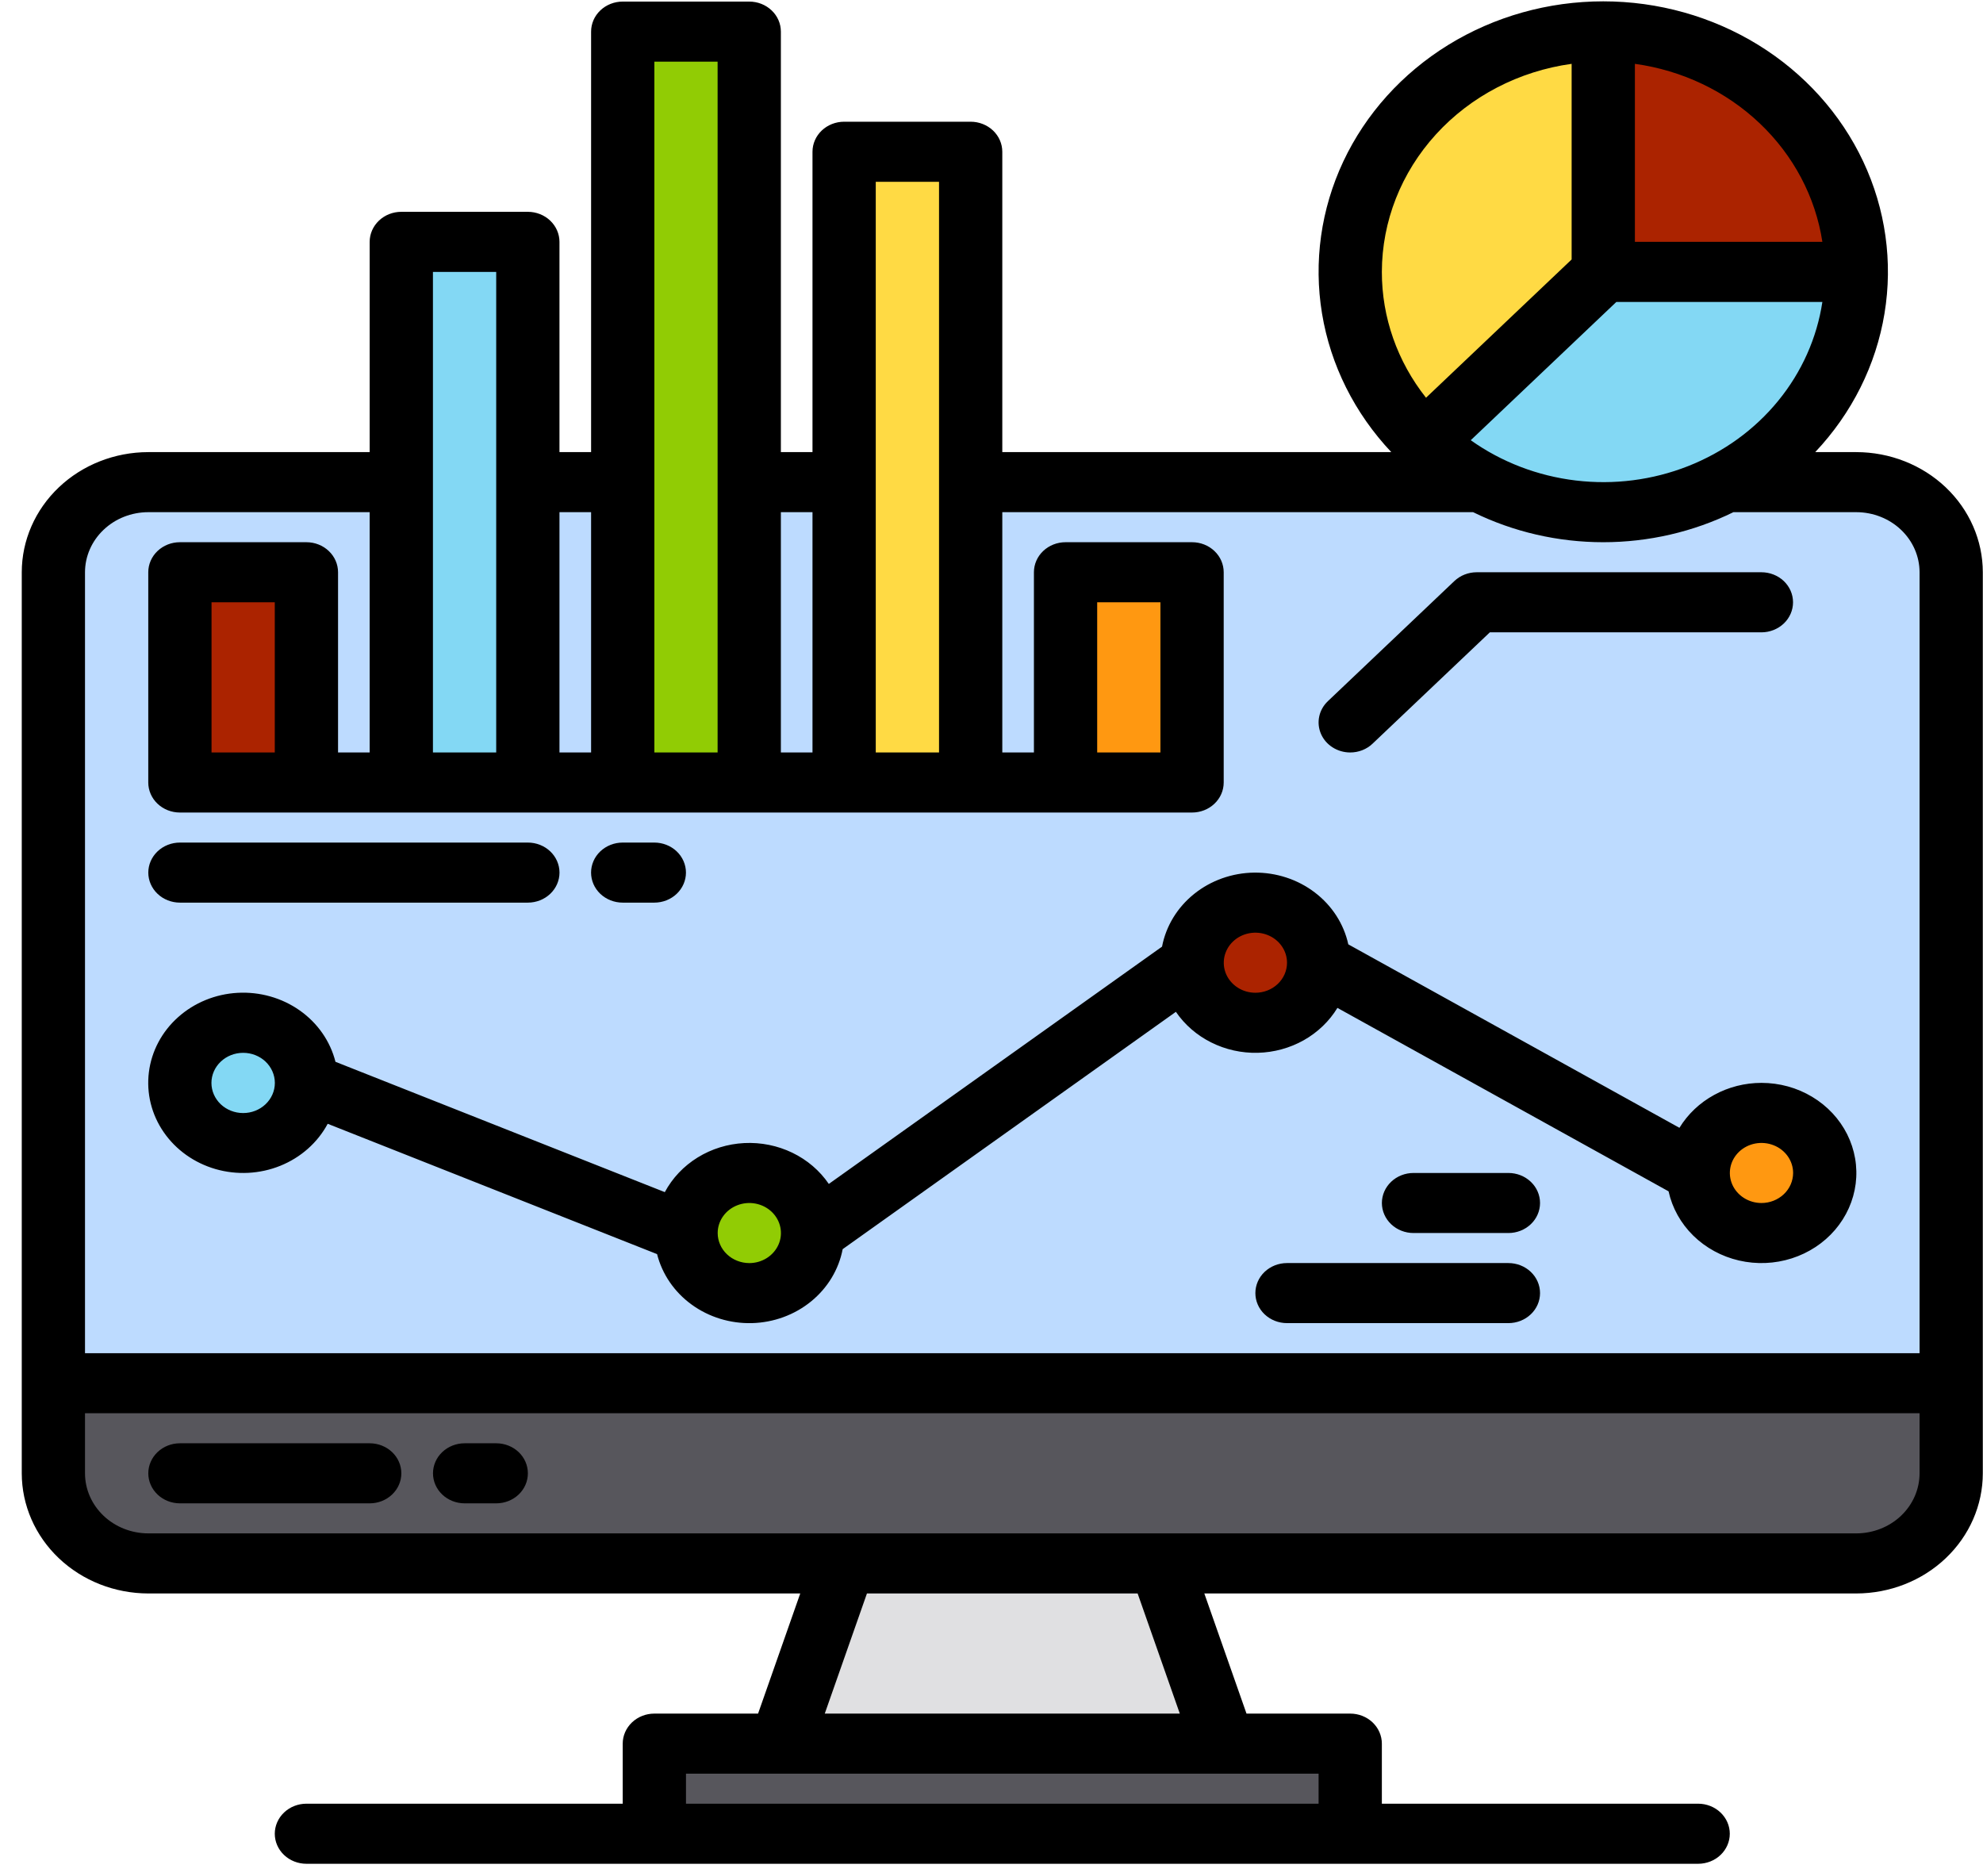
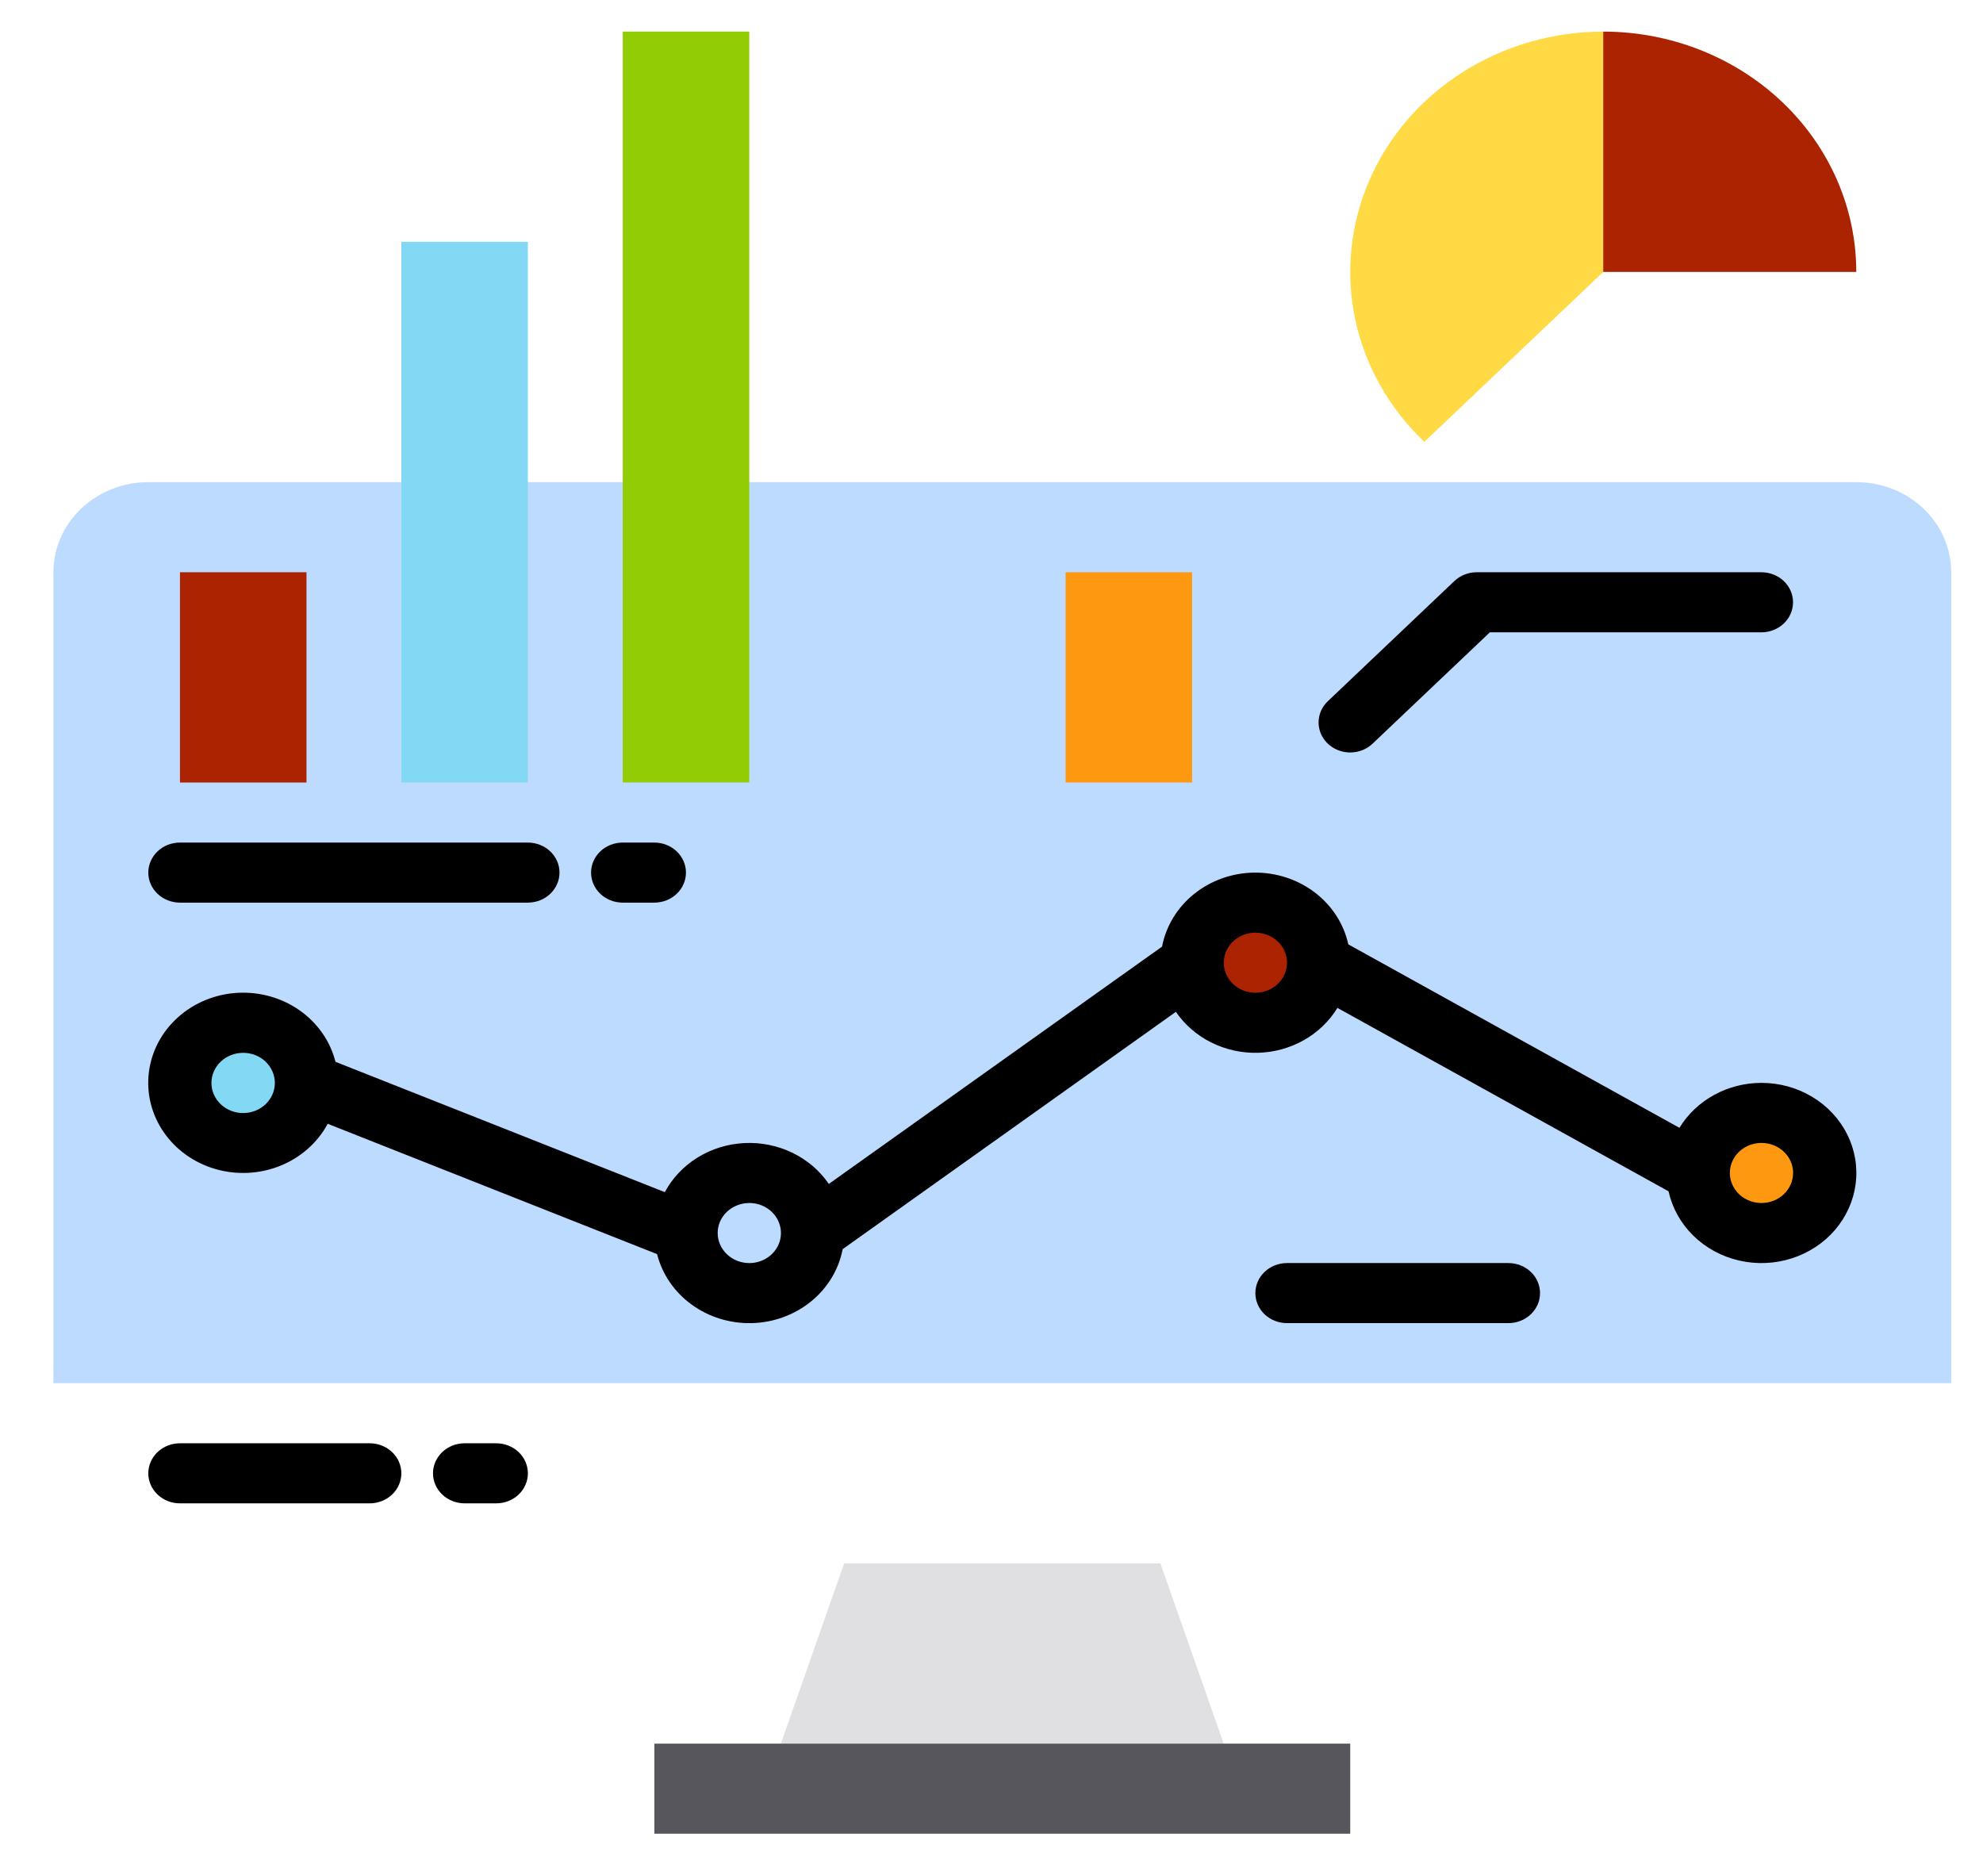
<svg xmlns="http://www.w3.org/2000/svg" width="74" height="70" viewBox="0 0 74 70" fill="none">
-   <path d="M72.814 51.616V54.978C72.814 55.87 72.441 56.725 71.777 57.355C71.113 57.986 70.213 58.34 69.273 58.34H5.534C4.595 58.34 3.695 57.986 3.031 57.355C2.367 56.725 1.993 55.87 1.993 54.978V51.616H72.814Z" fill="#57565C" />
  <path d="M72.814 21.354V51.615H1.993V21.354C1.993 20.462 2.367 19.607 3.031 18.977C3.695 18.346 4.595 17.992 5.534 17.991H69.273C70.213 17.992 71.113 18.346 71.777 18.977C72.441 19.607 72.814 20.462 72.814 21.354Z" fill="#BDDBFF" />
  <path d="M45.665 65.065H29.14L31.5 58.34H43.304L45.665 65.065Z" fill="#E0E0E2" />
  <path d="M24.419 65.065H50.387V68.427H24.419V65.065Z" fill="#57565C" />
  <path d="M6.716 21.354H11.437V29.2H6.716V21.354Z" fill="#AB2300" />
  <path d="M39.765 21.354H44.486V29.2H39.765V21.354Z" fill="#FF9811" />
  <path d="M14.977 9.025H19.698V29.199H14.977V9.025Z" fill="#83D8F4" />
  <path d="M23.239 1.179H27.961V29.199H23.239V1.179Z" fill="#91CC04" />
-   <path d="M31.503 5.663H36.224V29.199H31.503V5.663Z" fill="#FFDA44" />
+   <path d="M31.503 5.663V29.199H31.503V5.663Z" fill="#FFDA44" />
  <path d="M9.077 42.649C10.38 42.649 11.437 41.646 11.437 40.408C11.437 39.17 10.38 38.166 9.077 38.166C7.773 38.166 6.716 39.17 6.716 40.408C6.716 41.646 7.773 42.649 9.077 42.649Z" fill="#83D8F4" />
-   <path d="M27.961 48.253C29.265 48.253 30.322 47.249 30.322 46.011C30.322 44.773 29.265 43.77 27.961 43.77C26.657 43.77 25.601 44.773 25.601 46.011C25.601 47.249 26.657 48.253 27.961 48.253Z" fill="#91CC04" />
  <path d="M46.846 38.166C48.15 38.166 49.207 37.162 49.207 35.924C49.207 34.686 48.15 33.682 46.846 33.682C45.542 33.682 44.485 34.686 44.485 35.924C44.485 37.162 45.542 38.166 46.846 38.166Z" fill="#AB2300" />
  <path d="M65.733 46.011C67.037 46.011 68.094 45.008 68.094 43.77C68.094 42.532 67.037 41.528 65.733 41.528C64.429 41.528 63.372 42.532 63.372 43.77C63.372 45.008 64.429 46.011 65.733 46.011Z" fill="#FF9811" />
  <path d="M11.435 40.408L25.599 46.012L11.435 40.408Z" fill="#E0E0E2" />
  <path d="M30.318 46.011L44.483 35.924L30.318 46.011Z" fill="#E0E0E2" />
  <path d="M49.207 35.924L63.371 43.77L49.207 35.924Z" fill="#E0E0E2" />
-   <path d="M69.271 10.146C69.271 11.919 68.717 13.653 67.679 15.127C66.642 16.602 65.167 17.751 63.441 18.43C61.716 19.108 59.817 19.286 57.986 18.94C56.154 18.594 54.471 17.741 53.15 16.487L59.828 10.146H69.271Z" fill="#83D8F4" />
  <path d="M59.83 1.179V10.146L53.152 16.487C51.831 15.232 50.932 13.635 50.568 11.896C50.204 10.156 50.391 8.353 51.106 6.715C51.82 5.077 53.031 3.676 54.584 2.691C56.136 1.706 57.962 1.18 59.83 1.179Z" fill="#FFDA44" />
  <path d="M69.271 10.146H59.828V1.179C62.333 1.179 64.734 2.124 66.505 3.806C68.276 5.487 69.271 7.768 69.271 10.146Z" fill="#AB2300" />
-   <path d="M69.272 16.871H67.739C69.109 15.42 70.007 13.624 70.324 11.699C70.642 9.774 70.366 7.803 69.529 6.024C68.693 4.246 67.332 2.735 65.61 1.674C63.889 0.614 61.881 0.05 59.829 0.05C57.778 0.05 55.77 0.614 54.048 1.674C52.327 2.735 50.966 4.246 50.129 6.024C49.293 7.803 49.017 9.774 49.334 11.699C49.652 13.624 50.55 15.42 51.919 16.871H37.403V5.663C37.403 5.365 37.278 5.08 37.057 4.87C36.835 4.66 36.535 4.542 36.222 4.542H31.501C31.188 4.542 30.887 4.66 30.666 4.87C30.445 5.08 30.32 5.365 30.32 5.663V16.871H29.14V1.18C29.14 0.882 29.016 0.597 28.794 0.387C28.573 0.177 28.273 0.059 27.96 0.059H23.238C22.925 0.059 22.625 0.177 22.404 0.387C22.182 0.597 22.058 0.882 22.058 1.18V16.871H20.878V9.025C20.878 8.728 20.753 8.443 20.532 8.233C20.311 8.022 20.01 7.904 19.697 7.904H14.976C14.663 7.904 14.363 8.022 14.141 8.233C13.92 8.443 13.795 8.728 13.795 9.025V16.871H5.533C4.281 16.872 3.081 17.345 2.196 18.185C1.311 19.026 0.813 20.165 0.812 21.354V54.978C0.813 56.166 1.311 57.306 2.196 58.146C3.081 58.987 4.281 59.459 5.533 59.461H29.863L28.289 63.944H24.419C24.106 63.944 23.805 64.062 23.584 64.272C23.363 64.483 23.238 64.768 23.238 65.065V67.306H11.435C11.122 67.306 10.821 67.424 10.6 67.635C10.379 67.845 10.254 68.13 10.254 68.427C10.254 68.725 10.379 69.01 10.6 69.22C10.821 69.43 11.122 69.548 11.435 69.548H63.37C63.683 69.548 63.984 69.43 64.205 69.22C64.426 69.01 64.551 68.725 64.551 68.427C64.551 68.13 64.426 67.845 64.205 67.635C63.984 67.424 63.683 67.306 63.37 67.306H51.567V65.065C51.567 64.768 51.442 64.483 51.221 64.272C51 64.062 50.7 63.944 50.386 63.944H46.516L44.942 59.461H69.272C70.524 59.459 71.724 58.987 72.609 58.146C73.494 57.306 73.992 56.166 73.993 54.978V21.354C73.992 20.165 73.494 19.026 72.609 18.185C71.724 17.345 70.524 16.872 69.272 16.871ZM61.01 2.382C62.774 2.626 64.408 3.405 65.668 4.602C66.929 5.799 67.749 7.35 68.006 9.025H61.01V2.382ZM60.318 11.267H68.006C67.802 12.614 67.233 13.887 66.354 14.961C65.475 16.036 64.316 16.874 62.992 17.395C61.668 17.916 60.225 18.1 58.803 17.93C57.381 17.76 56.031 17.242 54.884 16.427L60.318 11.267ZM51.567 10.146C51.57 8.26 52.287 6.438 53.587 5.013C54.887 3.587 56.684 2.653 58.649 2.382V9.682L53.215 14.842C52.143 13.488 51.565 11.84 51.567 10.146ZM32.681 6.784H35.042V28.079H32.681V6.784ZM29.14 19.112H30.32V28.079H29.14V19.112ZM24.419 2.3H26.779V28.079H24.419V2.3ZM20.878 19.112H22.058V28.079H20.878V19.112ZM16.156 10.146H18.517V28.079H16.156V10.146ZM49.206 66.186V67.306H25.599V66.186H49.206ZM30.778 63.944L32.352 59.461H42.453L44.027 63.944H30.778ZM71.633 54.978C71.632 55.572 71.383 56.142 70.941 56.562C70.498 56.982 69.898 57.218 69.272 57.219H5.533C4.907 57.218 4.307 56.982 3.865 56.562C3.422 56.142 3.173 55.572 3.172 54.978V52.736H71.633V54.978ZM71.633 50.495H3.172V21.354C3.173 20.76 3.422 20.19 3.865 19.77C4.307 19.349 4.907 19.113 5.533 19.112H13.795V28.079H12.615V21.354C12.615 21.057 12.491 20.771 12.269 20.561C12.048 20.351 11.748 20.233 11.435 20.233H6.713C6.4 20.233 6.1 20.351 5.879 20.561C5.657 20.771 5.533 21.057 5.533 21.354V29.199C5.533 29.497 5.657 29.782 5.879 29.992C6.1 30.202 6.4 30.32 6.713 30.32H44.485C44.798 30.32 45.098 30.202 45.319 29.992C45.541 29.782 45.665 29.497 45.665 29.199V21.354C45.665 21.057 45.541 20.771 45.319 20.561C45.098 20.351 44.798 20.233 44.485 20.233H39.763C39.45 20.233 39.15 20.351 38.929 20.561C38.707 20.771 38.583 21.057 38.583 21.354V28.079H37.403V19.112H54.972C56.474 19.849 58.139 20.233 59.829 20.233C61.519 20.233 63.185 19.849 64.686 19.112H69.272C69.898 19.113 70.498 19.349 70.941 19.77C71.383 20.19 71.632 20.76 71.633 21.354V50.495ZM10.254 22.475V28.079H7.894V22.475H10.254ZM40.944 28.079V22.475H43.304V28.079H40.944Z" fill="black" />
  <path d="M13.797 53.857H6.715C6.401 53.857 6.101 53.975 5.88 54.185C5.659 54.395 5.534 54.68 5.534 54.978C5.534 55.275 5.659 55.56 5.88 55.77C6.101 55.98 6.401 56.098 6.715 56.098H13.797C14.11 56.098 14.41 55.98 14.631 55.77C14.853 55.56 14.977 55.275 14.977 54.978C14.977 54.68 14.853 54.395 14.631 54.185C14.41 53.975 14.11 53.857 13.797 53.857Z" fill="black" />
  <path d="M18.519 53.857H17.339C17.026 53.857 16.725 53.975 16.504 54.185C16.283 54.395 16.158 54.68 16.158 54.978C16.158 55.275 16.283 55.56 16.504 55.77C16.725 55.98 17.026 56.098 17.339 56.098H18.519C18.832 56.098 19.132 55.98 19.354 55.77C19.575 55.56 19.699 55.275 19.699 54.978C19.699 54.68 19.575 54.395 19.354 54.185C19.132 53.975 18.832 53.857 18.519 53.857Z" fill="black" />
  <path d="M50.386 28.079C50.541 28.079 50.695 28.05 50.838 27.994C50.981 27.937 51.112 27.855 51.221 27.75L55.597 23.596H65.731C66.044 23.596 66.344 23.477 66.566 23.267C66.787 23.057 66.911 22.772 66.911 22.475C66.911 22.177 66.787 21.892 66.566 21.682C66.344 21.472 66.044 21.354 65.731 21.354H55.108C54.953 21.354 54.799 21.383 54.656 21.439C54.513 21.495 54.383 21.578 54.273 21.682L49.552 26.165C49.387 26.322 49.274 26.522 49.229 26.739C49.183 26.957 49.207 27.182 49.296 27.387C49.385 27.592 49.536 27.767 49.731 27.89C49.925 28.013 50.153 28.079 50.386 28.079Z" fill="black" />
  <path d="M65.734 40.408C65.113 40.408 64.504 40.563 63.967 40.858C63.429 41.152 62.983 41.575 62.672 42.085L50.315 35.239C50.148 34.476 49.706 33.791 49.065 33.303C48.424 32.814 47.625 32.553 46.803 32.562C45.982 32.572 45.189 32.853 44.562 33.357C43.934 33.861 43.511 34.556 43.364 35.324L30.929 44.179C30.591 43.684 30.122 43.283 29.568 43.015C29.015 42.748 28.397 42.623 27.776 42.654C27.156 42.685 26.555 42.87 26.034 43.192C25.514 43.513 25.091 43.959 24.809 44.485L12.519 39.622C12.325 38.854 11.853 38.175 11.185 37.705C10.517 37.234 9.696 37.002 8.866 37.048C8.036 37.094 7.25 37.416 6.645 37.958C6.039 38.499 5.654 39.226 5.556 40.01C5.458 40.794 5.653 41.586 6.108 42.246C6.563 42.907 7.248 43.395 8.044 43.625C8.84 43.854 9.695 43.811 10.46 43.502C11.225 43.193 11.852 42.638 12.229 41.935L24.52 46.798C24.71 47.547 25.165 48.213 25.81 48.681C26.455 49.15 27.25 49.394 28.062 49.373C28.874 49.351 29.653 49.065 30.269 48.562C30.885 48.06 31.301 47.371 31.446 46.613L43.881 37.757C44.21 38.239 44.664 38.633 45.2 38.9C45.735 39.168 46.334 39.301 46.938 39.286C47.543 39.271 48.134 39.109 48.654 38.816C49.174 38.522 49.606 38.107 49.909 37.61L62.266 44.455C62.403 45.078 62.722 45.65 63.187 46.107C63.653 46.564 64.245 46.887 64.895 47.037C65.546 47.187 66.228 47.16 66.862 46.957C67.497 46.754 68.058 46.385 68.48 45.892C68.902 45.399 69.169 44.802 69.249 44.171C69.329 43.54 69.218 42.9 68.931 42.326C68.643 41.752 68.19 41.267 67.624 40.928C67.059 40.588 66.403 40.408 65.734 40.408ZM10.257 40.413C10.256 40.711 10.131 40.996 9.909 41.206C9.687 41.417 9.386 41.535 9.072 41.534C8.758 41.534 8.458 41.415 8.236 41.205C8.015 40.994 7.89 40.708 7.89 40.41C7.89 40.113 8.015 39.827 8.236 39.617C8.458 39.406 8.758 39.287 9.072 39.287C9.386 39.286 9.687 39.404 9.909 39.614C10.131 39.825 10.256 40.11 10.257 40.408V40.413ZM27.962 47.133C27.649 47.132 27.349 47.014 27.128 46.804C26.907 46.594 26.782 46.309 26.782 46.012V46.006C26.783 45.785 26.853 45.569 26.984 45.385C27.114 45.201 27.299 45.059 27.515 44.975C27.73 44.891 27.967 44.869 28.196 44.913C28.425 44.957 28.634 45.064 28.799 45.221C28.963 45.378 29.075 45.578 29.12 45.795C29.165 46.012 29.142 46.237 29.052 46.442C28.962 46.646 28.811 46.821 28.617 46.944C28.423 47.067 28.195 47.133 27.962 47.133ZM46.848 37.045C46.614 37.045 46.386 36.98 46.192 36.856C45.998 36.733 45.847 36.558 45.757 36.353C45.668 36.149 45.645 35.923 45.69 35.706C45.736 35.488 45.848 35.289 46.013 35.132C46.178 34.975 46.389 34.868 46.617 34.825C46.846 34.782 47.084 34.804 47.3 34.889C47.515 34.974 47.7 35.117 47.829 35.302C47.959 35.486 48.028 35.703 48.028 35.925C48.028 36.222 47.903 36.507 47.682 36.717C47.461 36.927 47.161 37.045 46.848 37.045ZM65.734 44.891C65.5 44.891 65.272 44.825 65.078 44.702C64.884 44.579 64.732 44.404 64.643 44.199C64.554 43.994 64.53 43.769 64.576 43.551C64.621 43.334 64.734 43.134 64.899 42.977C65.064 42.821 65.274 42.714 65.503 42.671C65.732 42.628 65.969 42.65 66.185 42.735C66.401 42.819 66.585 42.963 66.715 43.147C66.845 43.332 66.914 43.548 66.914 43.77C66.913 44.067 66.789 44.352 66.568 44.562C66.346 44.772 66.046 44.891 65.734 44.891Z" fill="black" />
  <path d="M56.289 47.132H48.027C47.714 47.132 47.414 47.25 47.192 47.46C46.971 47.67 46.847 47.956 46.847 48.253C46.847 48.55 46.971 48.835 47.192 49.045C47.414 49.255 47.714 49.373 48.027 49.373H56.289C56.603 49.373 56.903 49.255 57.124 49.045C57.346 48.835 57.47 48.55 57.47 48.253C57.47 47.956 57.346 47.67 57.124 47.46C56.903 47.25 56.603 47.132 56.289 47.132Z" fill="black" />
-   <path d="M56.29 43.77H52.749C52.436 43.77 52.135 43.888 51.914 44.098C51.693 44.308 51.568 44.593 51.568 44.89C51.568 45.188 51.693 45.473 51.914 45.683C52.135 45.893 52.436 46.011 52.749 46.011H56.29C56.603 46.011 56.903 45.893 57.124 45.683C57.346 45.473 57.47 45.188 57.47 44.89C57.47 44.593 57.346 44.308 57.124 44.098C56.903 43.888 56.603 43.77 56.29 43.77Z" fill="black" />
  <path d="M6.715 33.682H19.698C20.012 33.682 20.312 33.564 20.533 33.354C20.754 33.144 20.879 32.859 20.879 32.562C20.879 32.264 20.754 31.979 20.533 31.769C20.312 31.559 20.012 31.441 19.698 31.441H6.715C6.401 31.441 6.101 31.559 5.88 31.769C5.659 31.979 5.534 32.264 5.534 32.562C5.534 32.859 5.659 33.144 5.88 33.354C6.101 33.564 6.401 33.682 6.715 33.682Z" fill="black" />
  <path d="M23.237 33.682H24.417C24.73 33.682 25.031 33.564 25.252 33.354C25.473 33.144 25.598 32.859 25.598 32.562C25.598 32.264 25.473 31.979 25.252 31.769C25.031 31.559 24.73 31.441 24.417 31.441H23.237C22.924 31.441 22.624 31.559 22.402 31.769C22.181 31.979 22.057 32.264 22.057 32.562C22.057 32.859 22.181 33.144 22.402 33.354C22.624 33.564 22.924 33.682 23.237 33.682Z" fill="black" />
</svg>